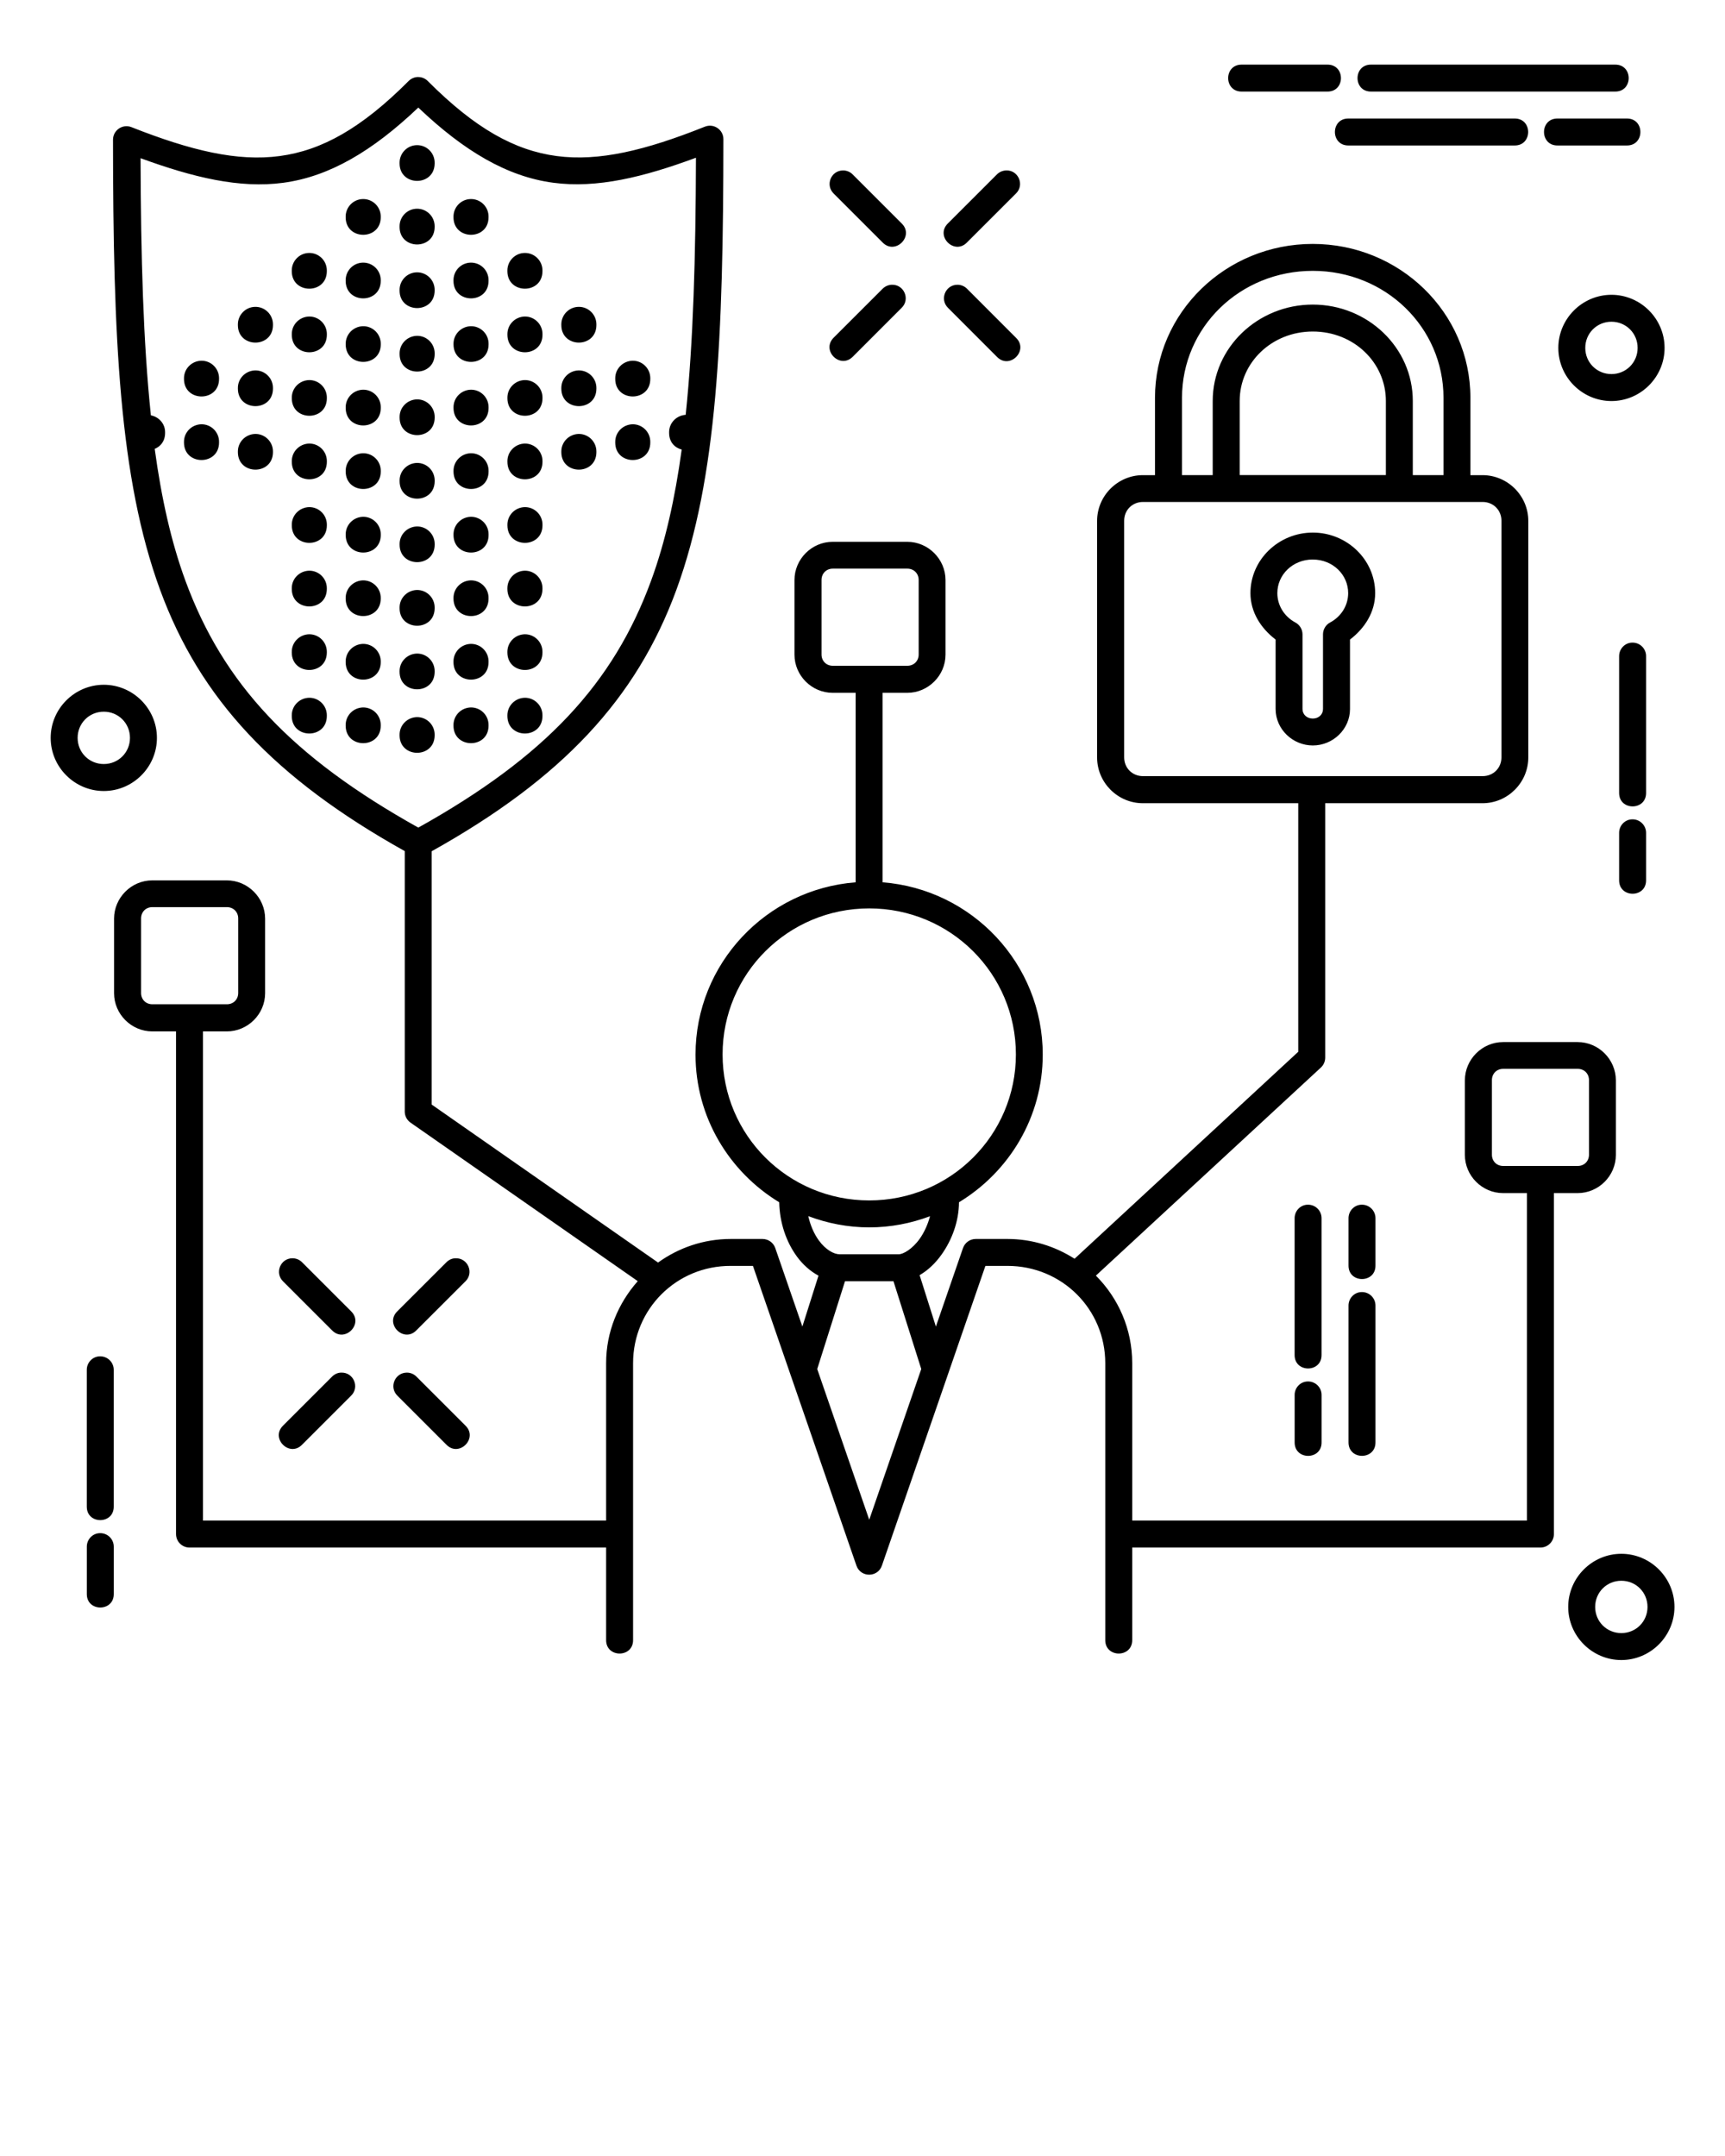
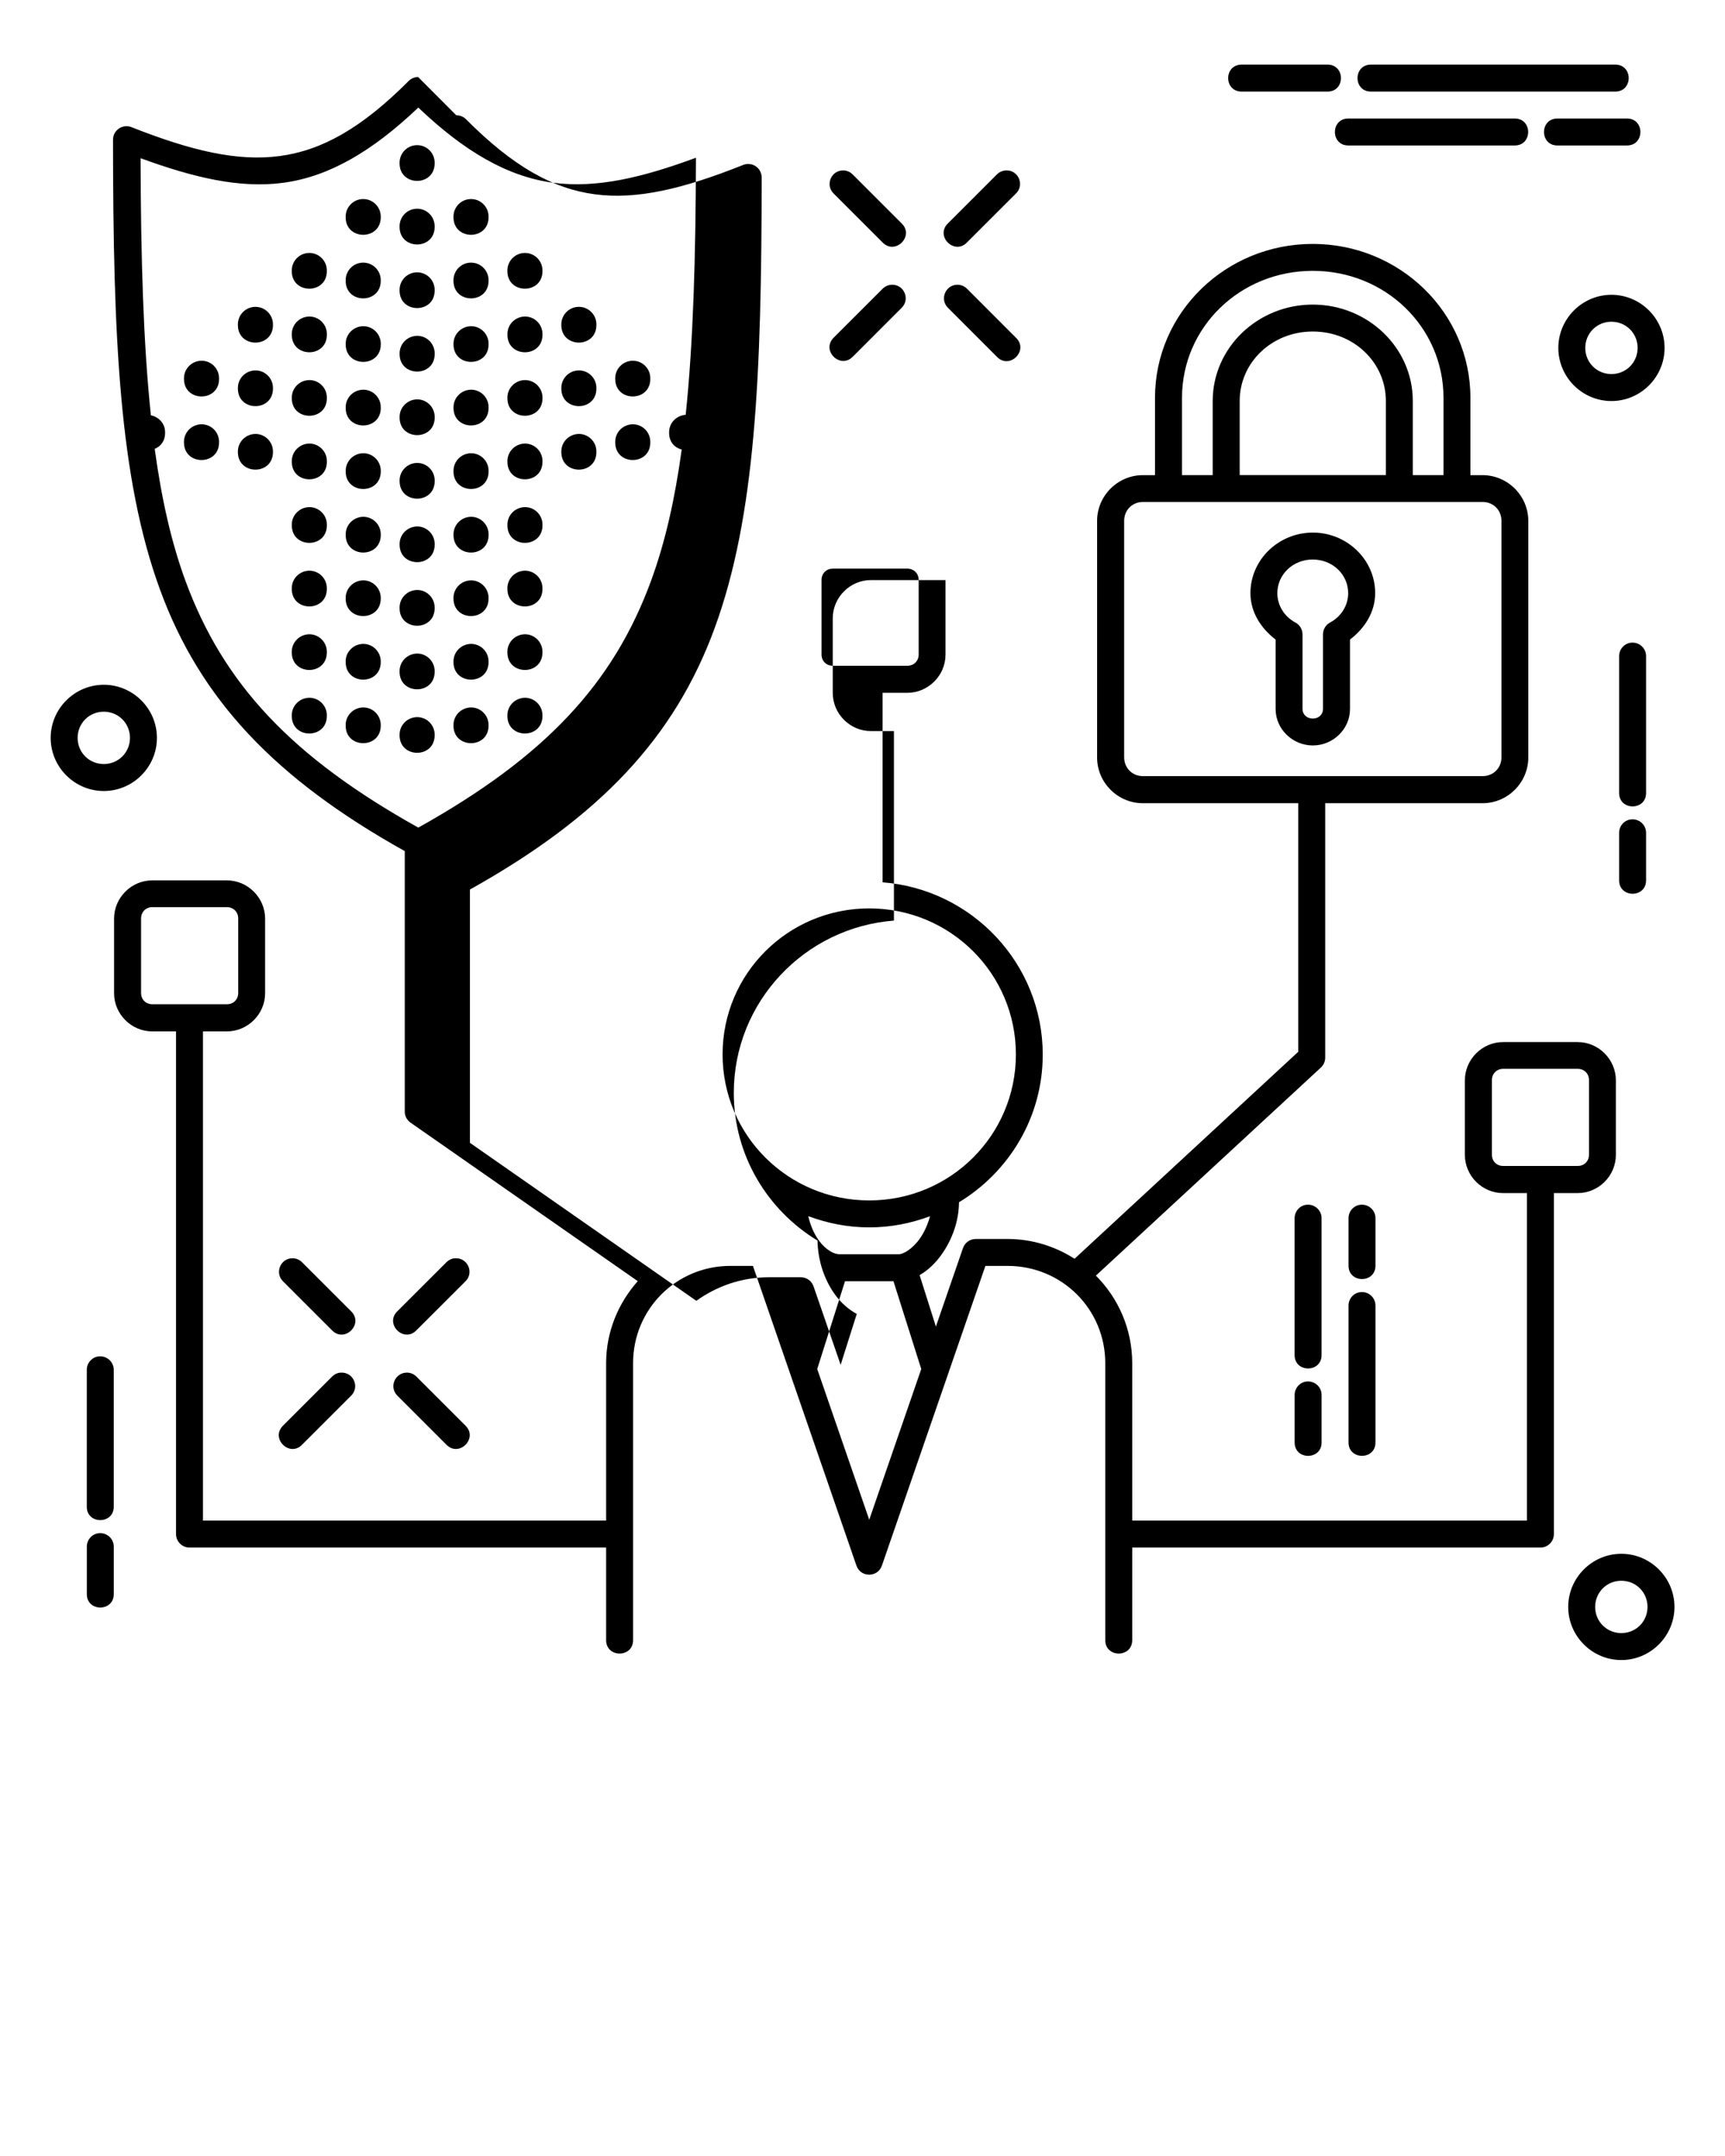
<svg xmlns="http://www.w3.org/2000/svg" viewBox="0 0 64 80" version="1.1" x="0px" y="0px">
  <g transform="translate(0,-988.362)">
-     <path style="color:#000000;font-style:normal;font-variant:normal;font-weight:normal;font-stretch:normal;font-size:medium;line-height:normal;font-family:sans-serif;text-indent:0;text-align:start;text-decoration:none;text-decoration-line:none;text-decoration-style:solid;text-decoration-color:#000000;letter-spacing:normal;word-spacing:normal;text-transform:none;direction:ltr;block-progression:tb;writing-mode:lr-tb;baseline-shift:baseline;text-anchor:start;white-space:normal;clip-rule:nonzero;display:inline;overflow:visible;visibility:visible;opacity:1;isolation:auto;mix-blend-mode:normal;color-interpolation:sRGB;color-interpolation-filters:linearRGB;solid-color:#000000;solid-opacity:1;fill:#000000;fill-opacity:1;fill-rule:evenodd;stroke:none;stroke-width:1px;stroke-linecap:round;stroke-linejoin:miter;stroke-miterlimit:4;stroke-dasharray:none;stroke-dashoffset:0;stroke-opacity:1;color-rendering:auto;image-rendering:auto;shape-rendering:auto;text-rendering:auto;enable-background:accumulate" d="m 46.074,990.76 c -0.676,-0.01 -0.676,1.01 0,1 l 3.17,0 c 0.676,0.01 0.676,-1.01 0,-1 l -3.17,0 z m 4.799,0 c -0.676,-0.01 -0.676,1.01 0,1 l 9.047,0 c 0.676,0.01 0.676,-1.01 0,-1 l -9.047,0 z m -35.361,0.459 c -0.131,0.002 -0.255,0.054 -0.348,0.146 -1.751,1.756 -3.221,2.577 -4.785,2.787 -1.564,0.211 -3.287,-0.197 -5.502,-1.072 -0.328,-0.129 -0.683,0.112 -0.684,0.465 0.003,7.339 0.231,12.563 1.744,16.697 1.485,4.058 4.251,7.004 9.08,9.701 l 0,9.664 c -2.69e-4,0.163 0.079,0.316 0.213,0.41 l 8.432,5.883 c -0.722,0.815 -1.174,1.874 -1.174,3.045 l 0,5.84 -14.957,0 0,-18.152 0.885,0 c 0.777,0 1.42,-0.64 1.42,-1.418 l 0,-2.766 c 0,-0.777 -0.643,-1.42 -1.42,-1.42 l -2.766,0 c -0.777,0 -1.418,0.643 -1.418,1.42 l 0,2.766 c 0,0.777 0.641,1.418 1.418,1.418 l 0.881,0 0,18.652 c 2.76e-5,0.276 0.224,0.5 0.5,0.5 l 15.457,0 0,3.426 c -0.01,0.676 1.01,0.676 1,0 l 0,-10.266 c 0,-2.009 1.609,-3.618 3.627,-3.611 l 0.002,0 0.818,0 3.84,11.121 c 0.155,0.449 0.79,0.449 0.945,0 l 3.84,-11.121 0.818,0 c 2.02,0 3.629,1.603 3.629,3.611 l 0,10.266 c -0.01,0.676 1.01,0.676 1,0 l 0,-3.426 15.145,0 c 0.276,0 0.5,-0.224 0.5,-0.5 l 0,-12.652 0.881,0 c 0.777,0 1.418,-0.64 1.418,-1.418 l 0,-2.766 c 0,-0.777 -0.641,-1.42 -1.418,-1.42 l -2.766,0 c -0.777,0 -1.418,0.643 -1.418,1.42 l 0,2.766 c 0,0.777 0.641,1.418 1.418,1.418 l 0.885,0 0,12.152 -14.645,0 0,-5.84 c 0,-1.268 -0.516,-2.416 -1.348,-3.25 l 8.348,-7.721 c 0.102,-0.095 0.16,-0.228 0.16,-0.367 l 0,-9.441 5.838,0 c 0.932,0 1.697,-0.766 1.697,-1.697 l 0,-8.779 c 0,-0.932 -0.766,-1.697 -1.697,-1.697 l -0.451,0 0,-2.869 c 0,-3.163 -2.624,-5.711 -5.85,-5.711 -3.226,0 -5.852,2.548 -5.852,5.711 l 0,2.869 -0.451,0 c -0.932,0 -1.697,0.766 -1.697,1.697 l 0,8.779 c 0,0.932 0.766,1.697 1.697,1.697 l 5.766,0 0,9.223 -8.299,7.68 c -0.72,-0.46 -1.572,-0.734 -2.49,-0.734 l -1.176,0 c -0.213,-1e-4 -0.403,0.135 -0.473,0.336 l -1.006,2.914 -0.604,-1.908 c 0.317,-0.183 0.593,-0.451 0.816,-0.766 0.384,-0.541 0.64,-1.226 0.645,-1.938 1.858,-1.127 3.107,-3.156 3.107,-5.479 0,-3.372 -2.624,-6.137 -5.941,-6.393 l 0,-7.031 0.914,0 c 0.777,0 1.42,-0.64 1.42,-1.418 l 0,-2.766 c 0,-0.777 -0.643,-1.42 -1.42,-1.42 l -2.766,0 c -0.777,0 -1.418,0.643 -1.418,1.42 l 0,2.766 c 0,0.777 0.641,1.418 1.418,1.418 l 0.852,0 0,7.031 c -3.318,0.256 -5.941,3.021 -5.941,6.393 0,2.321 1.248,4.351 3.105,5.479 0.016,0.774 0.266,1.477 0.654,2.01 0.219,0.301 0.494,0.546 0.803,0.713 l -0.598,1.889 -1.006,-2.914 c -0.07,-0.201 -0.26,-0.336 -0.473,-0.336 l -1.174,0 -0.002,0 c -1.01,0 -1.938,0.327 -2.699,0.875 l -8.4,-5.863 0,-9.398 c 4.831,-2.698 7.597,-5.645 9.082,-9.707 1.513,-4.137 1.739,-9.366 1.742,-16.715 3.32e-4,-0.354 -0.357,-0.596 -0.686,-0.465 -2.215,0.885 -3.937,1.298 -5.5,1.09 -1.563,-0.208 -3.034,-1.029 -4.783,-2.785 -0.096,-0.096 -0.226,-0.149 -0.361,-0.146 z m 0.008,1.135 c 1.701,1.618 3.299,2.562 5.006,2.789 1.624,0.216 3.342,-0.206 5.295,-0.928 -0.011,3.695 -0.098,6.831 -0.381,9.539 -0.347,0.024 -0.621,0.304 -0.615,0.654 l 0,0.016 c 0,0.35 0.214,0.552 0.467,0.619 -0.249,1.819 -0.609,3.427 -1.131,4.854 -1.403,3.837 -3.941,6.551 -8.641,9.174 -4.701,-2.623 -7.241,-5.337 -8.645,-9.172 -0.525,-1.434 -0.886,-3.051 -1.135,-4.881 0.215,-0.088 0.385,-0.283 0.385,-0.594 l 0,-0.016 c 0.005,-0.32 -0.226,-0.575 -0.527,-0.635 -0.284,-2.709 -0.371,-5.845 -0.383,-9.541 1.954,0.714 3.673,1.131 5.297,0.912 1.707,-0.23 3.305,-1.172 5.008,-2.791 z m 34.514,0.406 c -0.676,-0.01 -0.676,1.01 0,1 l 6.156,0 c 0.676,0.01 0.676,-1.01 0,-1 l -6.156,0 z m 7.758,0 c -0.676,-0.01 -0.676,1.01 0,1 l 2.562,0 c 0.676,0.01 0.676,-1.01 0,-1 l -2.562,0 z m -42.326,0.988 c -0.359,0.005 -0.646,0.301 -0.641,0.66 l 0,0.016 c 0,0.867 1.301,0.867 1.301,0 l 0,-0.016 c 0.006,-0.367 -0.293,-0.666 -0.66,-0.66 z m 15.814,0.938 c -0.448,1.4e-4 -0.67,0.544 -0.35,0.857 l 1.812,1.812 c 0.471,0.491 1.198,-0.236 0.707,-0.707 l -1.812,-1.812 c -0.094,-0.096 -0.223,-0.15 -0.357,-0.15 z m 6.049,0 c -0.13,0.004 -0.253,0.058 -0.344,0.15 l -1.812,1.812 c -0.491,0.471 0.236,1.198 0.707,0.707 l 1.812,-1.811 c 0.329,-0.318 0.094,-0.874 -0.363,-0.859 z m -23.863,1.062 c -0.359,0.005 -0.646,0.301 -0.641,0.66 l 0,0.016 c 0,0.867 1.301,0.867 1.301,0 l 0,-0.016 c 0.006,-0.367 -0.293,-0.666 -0.66,-0.66 z m 4,0 c -0.359,0.005 -0.646,0.301 -0.641,0.66 l 0,0.016 c 0,0.867 1.301,0.867 1.301,0 l 0,-0.016 c 0.006,-0.367 -0.293,-0.666 -0.66,-0.66 z m -2,0.359 c -0.359,0.005 -0.645,0.3 -0.641,0.658 l 0,0.018 c 0,0.867 1.301,0.867 1.301,0 l 0,-0.018 c 0.005,-0.366 -0.294,-0.664 -0.66,-0.658 z m -4,1.641 c -0.359,0.005 -0.646,0.301 -0.641,0.66 l 0,0.016 c 0,0.867 1.301,0.867 1.301,0 l 0,-0.016 c 0.006,-0.367 -0.293,-0.666 -0.66,-0.66 z m 8,0 c -0.359,0.005 -0.646,0.301 -0.641,0.66 l 0,0.016 c 0,0.867 1.301,0.867 1.301,0 l 0,-0.016 c 0.006,-0.367 -0.293,-0.666 -0.66,-0.66 z m -6,0.359 c -0.359,0.005 -0.645,0.3 -0.641,0.658 l 0,0.018 c 0,0.867 1.301,0.867 1.301,0 l 0,-0.018 c 0.005,-0.366 -0.294,-0.664 -0.66,-0.658 z m 4,0 c -0.359,0.005 -0.645,0.3 -0.641,0.658 l 0,0.018 c 0,0.867 1.301,0.867 1.301,0 l 0,-0.018 c 0.005,-0.366 -0.294,-0.664 -0.66,-0.658 z m 31.24,0.305 c 2.703,0 4.85,2.099 4.85,4.711 l 0,2.869 -1.139,0 0,-2.75 c 0,-1.985 -1.675,-3.578 -3.711,-3.578 -2.036,0 -3.713,1.593 -3.713,3.578 l 0,2.75 -1.139,0 0,-2.869 c 0,-2.612 2.148,-4.711 4.852,-4.711 z m -33.24,0.055 c -0.359,0.005 -0.645,0.3 -0.641,0.658 l 0,0.018 c 0,0.867 1.301,0.867 1.301,0 l 0,-0.018 c 0.005,-0.366 -0.294,-0.664 -0.66,-0.658 z m 17.621,0.461 c -0.13,0.004 -0.253,0.059 -0.344,0.152 l -1.812,1.811 c -0.473,0.471 0.234,1.18 0.707,0.709 l 1.812,-1.813 c 0.329,-0.318 0.094,-0.874 -0.363,-0.859 z m 2.436,0 c -0.449,9e-5 -0.671,0.547 -0.348,0.859 l 1.811,1.813 c 0.471,0.492 1.199,-0.236 0.707,-0.707 l -1.811,-1.813 c -0.094,-0.097 -0.224,-0.152 -0.359,-0.152 z m 24.264,0.373 c -1.083,0 -1.971,0.888 -1.971,1.971 0,1.083 0.888,1.971 1.971,1.971 1.083,0 1.971,-0.888 1.971,-1.971 0,-1.083 -0.888,-1.971 -1.971,-1.971 z m -50.32,0.447 c -0.359,0.005 -0.646,0.301 -0.641,0.66 l 0,0.016 c 0,0.867 1.301,0.867 1.301,0 l 0,-0.016 c 0.006,-0.367 -0.293,-0.666 -0.66,-0.66 z m 12,0 c -0.359,0.005 -0.646,0.301 -0.641,0.66 l 0,0.016 c 0,0.867 1.301,0.867 1.301,0 l 0,-0.016 c 0.006,-0.367 -0.293,-0.666 -0.66,-0.66 z m -10,0.359 c -0.359,0.01 -0.645,0.3 -0.641,0.658 l 0,0.018 c 0,0.867 1.301,0.867 1.301,0 l 0,-0.018 c 0.005,-0.366 -0.294,-0.664 -0.66,-0.658 z m 8,0 c -0.359,0.01 -0.645,0.3 -0.641,0.658 l 0,0.018 c 0,0.867 1.301,0.867 1.301,0 l 0,-0.018 c 0.005,-0.366 -0.294,-0.664 -0.66,-0.658 z m 40.32,0.193 c 0.542,0 0.971,0.428 0.971,0.971 0,0.542 -0.429,0.971 -0.971,0.971 -0.542,0 -0.971,-0.428 -0.971,-0.971 0,-0.542 0.429,-0.971 0.971,-0.971 z m -46.32,0.166 c -0.359,0.01 -0.645,0.3 -0.641,0.658 l 0,0.016 c 0,0.867 1.301,0.867 1.301,0 l 0,-0.016 c 0.005,-0.366 -0.294,-0.664 -0.66,-0.658 z m 4,0 c -0.359,0.01 -0.645,0.3 -0.641,0.658 l 0,0.016 c 0,0.867 1.301,0.867 1.301,0 l 0,-0.016 c 0.005,-0.366 -0.294,-0.664 -0.66,-0.658 z m 31.24,0.197 c 1.522,0 2.711,1.154 2.711,2.578 l 0,2.75 -5.424,0 0,-2.75 c 0,-1.424 1.191,-2.578 2.713,-2.578 z m -33.24,0.16 c -0.359,0.01 -0.646,0.301 -0.641,0.66 l 0,0.016 c 0,0.867 1.301,0.867 1.301,0 l 0,-0.016 c 0.006,-0.367 -0.293,-0.666 -0.66,-0.66 z m -8,0.924 c -0.359,0.01 -0.646,0.301 -0.641,0.66 l 0,0.016 c 0,0.867 1.301,0.867 1.301,0 l 0,-0.016 c 0.006,-0.367 -0.293,-0.666 -0.66,-0.66 z m 16,0 c -0.359,0.01 -0.646,0.301 -0.641,0.66 l 0,0.016 c 0,0.867 1.301,0.867 1.301,0 l 0,-0.016 c 0.006,-0.367 -0.293,-0.666 -0.66,-0.66 z m -14,0.359 c -0.359,0.01 -0.645,0.3 -0.641,0.658 l 0,0.018 c 0,0.867 1.301,0.867 1.301,0 l 0,-0.018 c 0.005,-0.366 -0.294,-0.664 -0.66,-0.658 z m 12,0 c -0.359,0.01 -0.645,0.3 -0.641,0.658 l 0,0.018 c 0,0.867 1.301,0.867 1.301,0 l 0,-0.018 c 0.005,-0.366 -0.294,-0.664 -0.66,-0.658 z m -10,0.359 c -0.359,0.01 -0.645,0.3 -0.641,0.658 l 0,0.016 c 0,0.867 1.301,0.867 1.301,0 l 0,-0.016 c 0.005,-0.366 -0.294,-0.664 -0.66,-0.658 z m 8,0 c -0.359,0.01 -0.645,0.3 -0.641,0.658 l 0,0.016 c 0,0.867 1.301,0.867 1.301,0 l 0,-0.016 c 0.005,-0.366 -0.294,-0.664 -0.66,-0.658 z m -6,0.357 c -0.359,0.01 -0.646,0.301 -0.641,0.66 l 0,0.016 c 0,0.867 1.301,0.867 1.301,0 l 0,-0.016 c 0.006,-0.367 -0.293,-0.666 -0.66,-0.66 z m 4,0 c -0.359,0.01 -0.646,0.301 -0.641,0.66 l 0,0.016 c 0,0.867 1.301,0.867 1.301,0 l 0,-0.016 c 0.006,-0.367 -0.293,-0.666 -0.66,-0.66 z m -2,0.359 c -0.359,0.01 -0.646,0.301 -0.641,0.66 l 0,0.016 c 0,0.867 1.301,0.867 1.301,0 l 0,-0.016 c 0.006,-0.367 -0.293,-0.666 -0.66,-0.66 z m -8,0.924 c -0.359,0.01 -0.645,0.3 -0.641,0.658 l 0,0.018 c 0,0.867 1.301,0.867 1.301,0 l 0,-0.018 c 0.005,-0.366 -0.294,-0.664 -0.66,-0.658 z m 16,0 c -0.359,0.01 -0.645,0.3 -0.641,0.658 l 0,0.018 c 0,0.867 1.301,0.867 1.301,0 l 0,-0.018 c 0.005,-0.366 -0.294,-0.664 -0.66,-0.658 z m -14,0.359 c -0.359,0.01 -0.645,0.3 -0.641,0.658 l 0,0.016 c 0,0.867 1.301,0.867 1.301,0 l 0,-0.016 c 0.005,-0.366 -0.294,-0.664 -0.66,-0.658 z m 12,0 c -0.359,0.01 -0.645,0.3 -0.641,0.658 l 0,0.016 c 0,0.867 1.301,0.867 1.301,0 l 0,-0.016 c 0.005,-0.366 -0.294,-0.664 -0.66,-0.658 z m -10,0.357 c -0.359,0.01 -0.646,0.301 -0.641,0.66 l 0,0.016 c 0,0.867 1.301,0.867 1.301,0 l 0,-0.016 c 0.006,-0.367 -0.293,-0.666 -0.66,-0.66 z m 8,0 c -0.359,0.01 -0.646,0.301 -0.641,0.66 l 0,0.016 c 0,0.867 1.301,0.867 1.301,0 l 0,-0.016 c 0.006,-0.367 -0.293,-0.666 -0.66,-0.66 z m -6,0.359 c -0.359,0.01 -0.646,0.301 -0.641,0.66 l 0,0.016 c 0,0.867 1.301,0.867 1.301,0 l 0,-0.016 c 0.006,-0.367 -0.293,-0.666 -0.66,-0.66 z m 4,0 c -0.359,0.01 -0.646,0.301 -0.641,0.66 l 0,0.016 c 0,0.867 1.301,0.867 1.301,0 l 0,-0.016 c 0.006,-0.367 -0.293,-0.666 -0.66,-0.66 z m -2,0.359 c -0.359,0.01 -0.645,0.3 -0.641,0.658 l 0,0.018 c 0,0.867 1.301,0.867 1.301,0 l 0,-0.018 c 0.005,-0.366 -0.294,-0.664 -0.66,-0.658 z m 26.938,1.449 12.604,0 c 0.395,0 0.697,0.302 0.697,0.697 l 0,8.779 c 0,0.395 -0.302,0.697 -0.697,0.697 l -12.604,0 c -0.395,0 -0.697,-0.302 -0.697,-0.697 l 0,-8.779 c 0,-0.395 0.302,-0.697 0.697,-0.697 z m -30.938,0.191 c -0.359,0.01 -0.646,0.301 -0.641,0.66 l 0,0.016 c 0,0.867 1.301,0.867 1.301,0 l 0,-0.016 c 0.006,-0.367 -0.293,-0.666 -0.66,-0.66 z m 8,0 c -0.359,0.01 -0.646,0.301 -0.641,0.66 l 0,0.016 c 0,0.867 1.301,0.867 1.301,0 l 0,-0.016 c 0.006,-0.367 -0.293,-0.666 -0.66,-0.66 z m -6,0.359 c -0.359,0.01 -0.645,0.3 -0.641,0.658 l 0,0.018 c 0,0.867 1.301,0.867 1.301,0 l 0,-0.018 c 0.005,-0.366 -0.294,-0.664 -0.66,-0.658 z m 4,0 c -0.359,0.01 -0.645,0.3 -0.641,0.658 l 0,0.018 c 0,0.867 1.301,0.867 1.301,0 l 0,-0.018 c 0.005,-0.366 -0.294,-0.664 -0.66,-0.658 z m -2,0.359 c -0.359,0.01 -0.645,0.3 -0.641,0.658 l 0,0.016 c 0,0.867 1.301,0.867 1.301,0 l 0,-0.016 c 0.005,-0.366 -0.294,-0.664 -0.66,-0.658 z m 33.24,0.227 c -1.262,0 -2.315,1.002 -2.314,2.248 2.84e-4,0.699 0.384,1.301 0.934,1.721 l 0,2.578 c 0,0.748 0.634,1.352 1.381,1.352 0.747,0 1.379,-0.603 1.379,-1.352 l 0,-2.578 c 0.55,-0.42 0.933,-1.022 0.934,-1.721 6.1e-5,-1.246 -1.05,-2.248 -2.312,-2.248 z m 0,1 c 0.741,0 1.313,0.562 1.312,1.248 -4.73e-4,0.448 -0.25,0.863 -0.67,1.088 -0.163,0.087 -0.264,0.257 -0.264,0.441 l 0,2.772 c 0,0.193 -0.15,0.351 -0.379,0.351 -0.229,0 -0.381,-0.159 -0.381,-0.351 l 0,-2.772 c -4.61e-4,-0.184 -0.102,-0.353 -0.264,-0.44 -0.42,-0.225 -0.67,-0.642 -0.67,-1.09 -3.3e-5,-0.686 0.573,-1.248 1.314,-1.248 z m -17.809,0.338 2.766,0 c 0.241,0 0.42,0.179 0.42,0.42 l 0,2.766 c 0,0.241 -0.179,0.418 -0.42,0.418 l -2.766,0 c -0.241,0 -0.418,-0.177 -0.418,-0.418 l 0,-2.766 c 0,-0.241 0.177,-0.42 0.418,-0.42 z m -19.432,0.076 c -0.359,0.01 -0.645,0.3 -0.641,0.658 l 0,0.018 c 0,0.867 1.301,0.867 1.301,0 l 0,-0.018 c 0.005,-0.366 -0.294,-0.664 -0.66,-0.658 z m 8,0 c -0.359,0.01 -0.645,0.3 -0.641,0.658 l 0,0.018 c 0,0.867 1.301,0.867 1.301,0 l 0,-0.018 c 0.005,-0.366 -0.294,-0.664 -0.66,-0.658 z m -6,0.359 c -0.359,0.01 -0.645,0.3 -0.641,0.658 l 0,0.016 c 0,0.867 1.301,0.867 1.301,0 l 0,-0.016 c 0.005,-0.366 -0.294,-0.664 -0.66,-0.658 z m 4,0 c -0.359,0.01 -0.645,0.3 -0.641,0.658 l 0,0.016 c 0,0.867 1.301,0.867 1.301,0 l 0,-0.016 c 0.005,-0.366 -0.294,-0.664 -0.66,-0.658 z m -2,0.357 c -0.359,0.01 -0.646,0.301 -0.641,0.66 l 0,0.016 c 0,0.867 1.301,0.867 1.301,0 l 0,-0.016 c 0.006,-0.367 -0.293,-0.666 -0.66,-0.66 z m -4,1.643 c -0.359,0.01 -0.645,0.3 -0.641,0.658 l 0,0.016 c 0,0.867 1.301,0.867 1.301,0 l 0,-0.016 c 0.005,-0.366 -0.294,-0.664 -0.66,-0.658 z m 8,0 c -0.359,0.01 -0.645,0.3 -0.641,0.658 l 0,0.016 c 0,0.867 1.301,0.867 1.301,0 l 0,-0.016 c 0.005,-0.366 -0.294,-0.664 -0.66,-0.658 z m 41.098,0.31 c -0.275,0 -0.495,0.231 -0.492,0.506 l 0,5.064 c -0.01,0.676 1.01,0.676 1,0 l 0,-5.064 c 0.003,-0.281 -0.226,-0.51 -0.508,-0.506 z m -47.098,0.047 c -0.359,0.01 -0.646,0.301 -0.641,0.66 l 0,0.016 c 0,0.867 1.301,0.867 1.301,0 l 0,-0.016 c 0.006,-0.367 -0.293,-0.666 -0.66,-0.66 z m 4,0 c -0.359,0.01 -0.646,0.301 -0.641,0.66 l 0,0.016 c 0,0.867 1.301,0.867 1.301,0 l 0,-0.016 c 0.006,-0.367 -0.293,-0.666 -0.66,-0.66 z m -2,0.359 c -0.359,0.01 -0.646,0.301 -0.641,0.66 l 0,0.016 c 0,0.867 1.301,0.867 1.301,0 l 0,-0.016 c 0.006,-0.367 -0.293,-0.666 -0.66,-0.66 z m -11.615,1.158 c -1.083,0 -1.971,0.888 -1.971,1.971 0,1.083 0.888,1.971 1.971,1.971 1.083,0 1.971,-0.888 1.971,-1.971 0,-1.083 -0.888,-1.971 -1.971,-1.971 z m 7.615,0.482 c -0.359,0.01 -0.646,0.301 -0.641,0.66 l 0,0.016 c 0,0.867 1.301,0.867 1.301,0 l 0,-0.016 c 0.006,-0.367 -0.293,-0.666 -0.66,-0.66 z m 8,0 c -0.359,0.01 -0.646,0.301 -0.641,0.66 l 0,0.016 c 0,0.867 1.301,0.867 1.301,0 l 0,-0.016 c 0.006,-0.367 -0.293,-0.666 -0.66,-0.66 z m -6,0.359 c -0.359,0.01 -0.646,0.301 -0.641,0.66 l 0,0.016 c 0,0.867 1.301,0.867 1.301,0 l 0,-0.016 c 0.006,-0.367 -0.293,-0.666 -0.66,-0.66 z m 4,0 c -0.359,0.01 -0.646,0.301 -0.641,0.66 l 0,0.016 c 0,0.867 1.301,0.867 1.301,0 l 0,-0.016 c 0.006,-0.367 -0.293,-0.666 -0.66,-0.66 z m -13.615,0.158 c 0.542,0 0.971,0.429 0.971,0.971 0,0.542 -0.429,0.971 -0.971,0.971 -0.542,0 -0.971,-0.428 -0.971,-0.971 0,-0.542 0.429,-0.971 0.971,-0.971 z m 11.615,0.201 c -0.359,0.01 -0.645,0.3 -0.641,0.658 l 0,0.016 c 0,0.867 1.301,0.867 1.301,0 l 0,-0.016 c 0.005,-0.366 -0.294,-0.664 -0.66,-0.658 z m 45.098,3.793 c -0.276,0 -0.497,0.232 -0.492,0.508 l 0,1.746 c -0.01,0.676 1.01,0.676 1,0 l 0,-1.746 c 0.004,-0.282 -0.226,-0.512 -0.508,-0.508 z m -54.912,3.258 2.766,0 c 0.241,0 0.42,0.179 0.42,0.42 l 0,2.766 c 0,0.241 -0.179,0.418 -0.42,0.418 l -2.766,0 c -0.241,0 -0.418,-0.177 -0.418,-0.418 l 0,-2.766 c 0,-0.241 0.177,-0.42 0.418,-0.42 z m 26.598,0.047 c 3.012,0 5.441,2.421 5.441,5.418 0,2.997 -2.429,5.418 -5.441,5.418 -3.012,0 -5.441,-2.421 -5.441,-5.418 0,-2.997 2.429,-5.418 5.441,-5.418 z m 23.52,5.953 2.766,0 c 0.241,0 0.418,0.179 0.418,0.42 l 0,2.766 c 0,0.241 -0.177,0.418 -0.418,0.418 l -2.766,0 c -0.241,0 -0.418,-0.177 -0.418,-0.418 l 0,-2.766 c 0,-0.241 0.177,-0.42 0.418,-0.42 z m -7.246,5.041 c -0.275,0 -0.495,0.231 -0.492,0.506 l 0,5.064 c -0.01,0.676 1.01,0.676 1,0 l 0,-5.064 c 0.003,-0.281 -0.226,-0.51 -0.508,-0.506 z m 2,0 c -0.275,0 -0.495,0.231 -0.492,0.506 l 0,1.746 c -0.01,0.676 1.01,0.676 1,0 l 0,-1.746 c 0.003,-0.281 -0.226,-0.51 -0.508,-0.506 z m -20.537,0.424 c 0.706,0.265 1.466,0.418 2.264,0.418 0.794,0 1.551,-0.151 2.254,-0.414 -0.08,0.3 -0.212,0.596 -0.381,0.834 -0.272,0.384 -0.611,0.576 -0.779,0.578 l -2.193,0 c -0.21,0 -0.516,-0.162 -0.775,-0.518 -0.172,-0.236 -0.31,-0.55 -0.389,-0.898 z m -19.135,1.564 c -0.449,10e-5 -0.671,0.547 -0.348,0.859 l 1.812,1.812 c 0.471,0.488 1.195,-0.236 0.707,-0.707 l -1.812,-1.812 c -0.094,-0.097 -0.224,-0.152 -0.359,-0.152 z m 6.051,0 c -0.13,0 -0.253,0.059 -0.344,0.152 l -1.812,1.81 c -0.492,0.471 0.236,1.199 0.707,0.707 l 1.812,-1.81 c 0.329,-0.318 0.094,-0.874 -0.363,-0.859 z m 14.449,0.852 1.797,0 1.031,3.258 -1.93,5.592 -1.93,-5.592 1.031,-3.258 z m 19.172,0.402 c -0.275,0 -0.495,0.231 -0.492,0.506 l 0,5.064 c -0.01,0.676 1.01,0.676 1,0 l 0,-5.064 c 0.003,-0.281 -0.226,-0.51 -0.508,-0.506 z m -46.812,2.385 c -0.276,0 -0.497,0.232 -0.492,0.508 l 0,5.062 c -0.01,0.676 1.01,0.676 1,0 l 0,-5.062 c 0.004,-0.282 -0.226,-0.512 -0.508,-0.508 z m 8.949,0.604 c -0.13,0 -0.253,0.059 -0.344,0.152 l -1.812,1.812 c -0.488,0.471 0.236,1.195 0.707,0.707 l 1.812,-1.812 c 0.329,-0.318 0.094,-0.874 -0.363,-0.859 z m 2.436,0 c -0.45,0 -0.673,0.546 -0.35,0.859 l 1.812,1.812 c 0.471,0.488 1.195,-0.236 0.707,-0.707 l -1.812,-1.812 c -0.094,-0.097 -0.223,-0.152 -0.357,-0.152 z m 33.428,0.328 c -0.276,0 -0.497,0.232 -0.492,0.508 l 0,1.746 c -0.01,0.676 1.01,0.676 1,0 l 0,-1.746 c 0.004,-0.282 -0.226,-0.512 -0.508,-0.508 z m -44.812,5.629 c -0.275,0 -0.495,0.231 -0.492,0.506 l 0,1.746 c -0.01,0.676 1.01,0.676 1,0 l 0,-1.746 c 0.003,-0.281 -0.226,-0.51 -0.508,-0.506 z m 56.441,0.766 c -1.083,0 -1.971,0.888 -1.971,1.971 0,1.083 0.888,1.971 1.971,1.971 1.083,0 1.971,-0.888 1.971,-1.971 0,-1.083 -0.888,-1.971 -1.971,-1.971 z m 0,1 c 0.542,0 0.971,0.429 0.971,0.971 0,0.542 -0.429,0.971 -0.971,0.971 -0.542,0 -0.971,-0.428 -0.971,-0.971 0,-0.542 0.429,-0.971 0.971,-0.971 z" />
+     <path style="color:#000000;font-style:normal;font-variant:normal;font-weight:normal;font-stretch:normal;font-size:medium;line-height:normal;font-family:sans-serif;text-indent:0;text-align:start;text-decoration:none;text-decoration-line:none;text-decoration-style:solid;text-decoration-color:#000000;letter-spacing:normal;word-spacing:normal;text-transform:none;direction:ltr;block-progression:tb;writing-mode:lr-tb;baseline-shift:baseline;text-anchor:start;white-space:normal;clip-rule:nonzero;display:inline;overflow:visible;visibility:visible;opacity:1;isolation:auto;mix-blend-mode:normal;color-interpolation:sRGB;color-interpolation-filters:linearRGB;solid-color:#000000;solid-opacity:1;fill:#000000;fill-opacity:1;fill-rule:evenodd;stroke:none;stroke-width:1px;stroke-linecap:round;stroke-linejoin:miter;stroke-miterlimit:4;stroke-dasharray:none;stroke-dashoffset:0;stroke-opacity:1;color-rendering:auto;image-rendering:auto;shape-rendering:auto;text-rendering:auto;enable-background:accumulate" d="m 46.074,990.76 c -0.676,-0.01 -0.676,1.01 0,1 l 3.17,0 c 0.676,0.01 0.676,-1.01 0,-1 l -3.17,0 z m 4.799,0 c -0.676,-0.01 -0.676,1.01 0,1 l 9.047,0 c 0.676,0.01 0.676,-1.01 0,-1 l -9.047,0 z m -35.361,0.459 c -0.131,0.002 -0.255,0.054 -0.348,0.146 -1.751,1.756 -3.221,2.577 -4.785,2.787 -1.564,0.211 -3.287,-0.197 -5.502,-1.072 -0.328,-0.129 -0.683,0.112 -0.684,0.465 0.003,7.339 0.231,12.563 1.744,16.697 1.485,4.058 4.251,7.004 9.08,9.701 l 0,9.664 c -2.69e-4,0.163 0.079,0.316 0.213,0.41 l 8.432,5.883 c -0.722,0.815 -1.174,1.874 -1.174,3.045 l 0,5.84 -14.957,0 0,-18.152 0.885,0 c 0.777,0 1.42,-0.64 1.42,-1.418 l 0,-2.766 c 0,-0.777 -0.643,-1.42 -1.42,-1.42 l -2.766,0 c -0.777,0 -1.418,0.643 -1.418,1.42 l 0,2.766 c 0,0.777 0.641,1.418 1.418,1.418 l 0.881,0 0,18.652 c 2.76e-5,0.276 0.224,0.5 0.5,0.5 l 15.457,0 0,3.426 c -0.01,0.676 1.01,0.676 1,0 l 0,-10.266 c 0,-2.009 1.609,-3.618 3.627,-3.611 l 0.002,0 0.818,0 3.84,11.121 c 0.155,0.449 0.79,0.449 0.945,0 l 3.84,-11.121 0.818,0 c 2.02,0 3.629,1.603 3.629,3.611 l 0,10.266 c -0.01,0.676 1.01,0.676 1,0 l 0,-3.426 15.145,0 c 0.276,0 0.5,-0.224 0.5,-0.5 l 0,-12.652 0.881,0 c 0.777,0 1.418,-0.64 1.418,-1.418 l 0,-2.766 c 0,-0.777 -0.641,-1.42 -1.418,-1.42 l -2.766,0 c -0.777,0 -1.418,0.643 -1.418,1.42 l 0,2.766 c 0,0.777 0.641,1.418 1.418,1.418 l 0.885,0 0,12.152 -14.645,0 0,-5.84 c 0,-1.268 -0.516,-2.416 -1.348,-3.25 l 8.348,-7.721 c 0.102,-0.095 0.16,-0.228 0.16,-0.367 l 0,-9.441 5.838,0 c 0.932,0 1.697,-0.766 1.697,-1.697 l 0,-8.779 c 0,-0.932 -0.766,-1.697 -1.697,-1.697 l -0.451,0 0,-2.869 c 0,-3.163 -2.624,-5.711 -5.85,-5.711 -3.226,0 -5.852,2.548 -5.852,5.711 l 0,2.869 -0.451,0 c -0.932,0 -1.697,0.766 -1.697,1.697 l 0,8.779 c 0,0.932 0.766,1.697 1.697,1.697 l 5.766,0 0,9.223 -8.299,7.68 c -0.72,-0.46 -1.572,-0.734 -2.49,-0.734 l -1.176,0 c -0.213,-1e-4 -0.403,0.135 -0.473,0.336 l -1.006,2.914 -0.604,-1.908 c 0.317,-0.183 0.593,-0.451 0.816,-0.766 0.384,-0.541 0.64,-1.226 0.645,-1.938 1.858,-1.127 3.107,-3.156 3.107,-5.479 0,-3.372 -2.624,-6.137 -5.941,-6.393 l 0,-7.031 0.914,0 c 0.777,0 1.42,-0.64 1.42,-1.418 l 0,-2.766 l -2.766,0 c -0.777,0 -1.418,0.643 -1.418,1.42 l 0,2.766 c 0,0.777 0.641,1.418 1.418,1.418 l 0.852,0 0,7.031 c -3.318,0.256 -5.941,3.021 -5.941,6.393 0,2.321 1.248,4.351 3.105,5.479 0.016,0.774 0.266,1.477 0.654,2.01 0.219,0.301 0.494,0.546 0.803,0.713 l -0.598,1.889 -1.006,-2.914 c -0.07,-0.201 -0.26,-0.336 -0.473,-0.336 l -1.174,0 -0.002,0 c -1.01,0 -1.938,0.327 -2.699,0.875 l -8.4,-5.863 0,-9.398 c 4.831,-2.698 7.597,-5.645 9.082,-9.707 1.513,-4.137 1.739,-9.366 1.742,-16.715 3.32e-4,-0.354 -0.357,-0.596 -0.686,-0.465 -2.215,0.885 -3.937,1.298 -5.5,1.09 -1.563,-0.208 -3.034,-1.029 -4.783,-2.785 -0.096,-0.096 -0.226,-0.149 -0.361,-0.146 z m 0.008,1.135 c 1.701,1.618 3.299,2.562 5.006,2.789 1.624,0.216 3.342,-0.206 5.295,-0.928 -0.011,3.695 -0.098,6.831 -0.381,9.539 -0.347,0.024 -0.621,0.304 -0.615,0.654 l 0,0.016 c 0,0.35 0.214,0.552 0.467,0.619 -0.249,1.819 -0.609,3.427 -1.131,4.854 -1.403,3.837 -3.941,6.551 -8.641,9.174 -4.701,-2.623 -7.241,-5.337 -8.645,-9.172 -0.525,-1.434 -0.886,-3.051 -1.135,-4.881 0.215,-0.088 0.385,-0.283 0.385,-0.594 l 0,-0.016 c 0.005,-0.32 -0.226,-0.575 -0.527,-0.635 -0.284,-2.709 -0.371,-5.845 -0.383,-9.541 1.954,0.714 3.673,1.131 5.297,0.912 1.707,-0.23 3.305,-1.172 5.008,-2.791 z m 34.514,0.406 c -0.676,-0.01 -0.676,1.01 0,1 l 6.156,0 c 0.676,0.01 0.676,-1.01 0,-1 l -6.156,0 z m 7.758,0 c -0.676,-0.01 -0.676,1.01 0,1 l 2.562,0 c 0.676,0.01 0.676,-1.01 0,-1 l -2.562,0 z m -42.326,0.988 c -0.359,0.005 -0.646,0.301 -0.641,0.66 l 0,0.016 c 0,0.867 1.301,0.867 1.301,0 l 0,-0.016 c 0.006,-0.367 -0.293,-0.666 -0.66,-0.66 z m 15.814,0.938 c -0.448,1.4e-4 -0.67,0.544 -0.35,0.857 l 1.812,1.812 c 0.471,0.491 1.198,-0.236 0.707,-0.707 l -1.812,-1.812 c -0.094,-0.096 -0.223,-0.15 -0.357,-0.15 z m 6.049,0 c -0.13,0.004 -0.253,0.058 -0.344,0.15 l -1.812,1.812 c -0.491,0.471 0.236,1.198 0.707,0.707 l 1.812,-1.811 c 0.329,-0.318 0.094,-0.874 -0.363,-0.859 z m -23.863,1.062 c -0.359,0.005 -0.646,0.301 -0.641,0.66 l 0,0.016 c 0,0.867 1.301,0.867 1.301,0 l 0,-0.016 c 0.006,-0.367 -0.293,-0.666 -0.66,-0.66 z m 4,0 c -0.359,0.005 -0.646,0.301 -0.641,0.66 l 0,0.016 c 0,0.867 1.301,0.867 1.301,0 l 0,-0.016 c 0.006,-0.367 -0.293,-0.666 -0.66,-0.66 z m -2,0.359 c -0.359,0.005 -0.645,0.3 -0.641,0.658 l 0,0.018 c 0,0.867 1.301,0.867 1.301,0 l 0,-0.018 c 0.005,-0.366 -0.294,-0.664 -0.66,-0.658 z m -4,1.641 c -0.359,0.005 -0.646,0.301 -0.641,0.66 l 0,0.016 c 0,0.867 1.301,0.867 1.301,0 l 0,-0.016 c 0.006,-0.367 -0.293,-0.666 -0.66,-0.66 z m 8,0 c -0.359,0.005 -0.646,0.301 -0.641,0.66 l 0,0.016 c 0,0.867 1.301,0.867 1.301,0 l 0,-0.016 c 0.006,-0.367 -0.293,-0.666 -0.66,-0.66 z m -6,0.359 c -0.359,0.005 -0.645,0.3 -0.641,0.658 l 0,0.018 c 0,0.867 1.301,0.867 1.301,0 l 0,-0.018 c 0.005,-0.366 -0.294,-0.664 -0.66,-0.658 z m 4,0 c -0.359,0.005 -0.645,0.3 -0.641,0.658 l 0,0.018 c 0,0.867 1.301,0.867 1.301,0 l 0,-0.018 c 0.005,-0.366 -0.294,-0.664 -0.66,-0.658 z m 31.24,0.305 c 2.703,0 4.85,2.099 4.85,4.711 l 0,2.869 -1.139,0 0,-2.75 c 0,-1.985 -1.675,-3.578 -3.711,-3.578 -2.036,0 -3.713,1.593 -3.713,3.578 l 0,2.75 -1.139,0 0,-2.869 c 0,-2.612 2.148,-4.711 4.852,-4.711 z m -33.24,0.055 c -0.359,0.005 -0.645,0.3 -0.641,0.658 l 0,0.018 c 0,0.867 1.301,0.867 1.301,0 l 0,-0.018 c 0.005,-0.366 -0.294,-0.664 -0.66,-0.658 z m 17.621,0.461 c -0.13,0.004 -0.253,0.059 -0.344,0.152 l -1.812,1.811 c -0.473,0.471 0.234,1.18 0.707,0.709 l 1.812,-1.813 c 0.329,-0.318 0.094,-0.874 -0.363,-0.859 z m 2.436,0 c -0.449,9e-5 -0.671,0.547 -0.348,0.859 l 1.811,1.813 c 0.471,0.492 1.199,-0.236 0.707,-0.707 l -1.811,-1.813 c -0.094,-0.097 -0.224,-0.152 -0.359,-0.152 z m 24.264,0.373 c -1.083,0 -1.971,0.888 -1.971,1.971 0,1.083 0.888,1.971 1.971,1.971 1.083,0 1.971,-0.888 1.971,-1.971 0,-1.083 -0.888,-1.971 -1.971,-1.971 z m -50.32,0.447 c -0.359,0.005 -0.646,0.301 -0.641,0.66 l 0,0.016 c 0,0.867 1.301,0.867 1.301,0 l 0,-0.016 c 0.006,-0.367 -0.293,-0.666 -0.66,-0.66 z m 12,0 c -0.359,0.005 -0.646,0.301 -0.641,0.66 l 0,0.016 c 0,0.867 1.301,0.867 1.301,0 l 0,-0.016 c 0.006,-0.367 -0.293,-0.666 -0.66,-0.66 z m -10,0.359 c -0.359,0.01 -0.645,0.3 -0.641,0.658 l 0,0.018 c 0,0.867 1.301,0.867 1.301,0 l 0,-0.018 c 0.005,-0.366 -0.294,-0.664 -0.66,-0.658 z m 8,0 c -0.359,0.01 -0.645,0.3 -0.641,0.658 l 0,0.018 c 0,0.867 1.301,0.867 1.301,0 l 0,-0.018 c 0.005,-0.366 -0.294,-0.664 -0.66,-0.658 z m 40.32,0.193 c 0.542,0 0.971,0.428 0.971,0.971 0,0.542 -0.429,0.971 -0.971,0.971 -0.542,0 -0.971,-0.428 -0.971,-0.971 0,-0.542 0.429,-0.971 0.971,-0.971 z m -46.32,0.166 c -0.359,0.01 -0.645,0.3 -0.641,0.658 l 0,0.016 c 0,0.867 1.301,0.867 1.301,0 l 0,-0.016 c 0.005,-0.366 -0.294,-0.664 -0.66,-0.658 z m 4,0 c -0.359,0.01 -0.645,0.3 -0.641,0.658 l 0,0.016 c 0,0.867 1.301,0.867 1.301,0 l 0,-0.016 c 0.005,-0.366 -0.294,-0.664 -0.66,-0.658 z m 31.24,0.197 c 1.522,0 2.711,1.154 2.711,2.578 l 0,2.75 -5.424,0 0,-2.75 c 0,-1.424 1.191,-2.578 2.713,-2.578 z m -33.24,0.16 c -0.359,0.01 -0.646,0.301 -0.641,0.66 l 0,0.016 c 0,0.867 1.301,0.867 1.301,0 l 0,-0.016 c 0.006,-0.367 -0.293,-0.666 -0.66,-0.66 z m -8,0.924 c -0.359,0.01 -0.646,0.301 -0.641,0.66 l 0,0.016 c 0,0.867 1.301,0.867 1.301,0 l 0,-0.016 c 0.006,-0.367 -0.293,-0.666 -0.66,-0.66 z m 16,0 c -0.359,0.01 -0.646,0.301 -0.641,0.66 l 0,0.016 c 0,0.867 1.301,0.867 1.301,0 l 0,-0.016 c 0.006,-0.367 -0.293,-0.666 -0.66,-0.66 z m -14,0.359 c -0.359,0.01 -0.645,0.3 -0.641,0.658 l 0,0.018 c 0,0.867 1.301,0.867 1.301,0 l 0,-0.018 c 0.005,-0.366 -0.294,-0.664 -0.66,-0.658 z m 12,0 c -0.359,0.01 -0.645,0.3 -0.641,0.658 l 0,0.018 c 0,0.867 1.301,0.867 1.301,0 l 0,-0.018 c 0.005,-0.366 -0.294,-0.664 -0.66,-0.658 z m -10,0.359 c -0.359,0.01 -0.645,0.3 -0.641,0.658 l 0,0.016 c 0,0.867 1.301,0.867 1.301,0 l 0,-0.016 c 0.005,-0.366 -0.294,-0.664 -0.66,-0.658 z m 8,0 c -0.359,0.01 -0.645,0.3 -0.641,0.658 l 0,0.016 c 0,0.867 1.301,0.867 1.301,0 l 0,-0.016 c 0.005,-0.366 -0.294,-0.664 -0.66,-0.658 z m -6,0.357 c -0.359,0.01 -0.646,0.301 -0.641,0.66 l 0,0.016 c 0,0.867 1.301,0.867 1.301,0 l 0,-0.016 c 0.006,-0.367 -0.293,-0.666 -0.66,-0.66 z m 4,0 c -0.359,0.01 -0.646,0.301 -0.641,0.66 l 0,0.016 c 0,0.867 1.301,0.867 1.301,0 l 0,-0.016 c 0.006,-0.367 -0.293,-0.666 -0.66,-0.66 z m -2,0.359 c -0.359,0.01 -0.646,0.301 -0.641,0.66 l 0,0.016 c 0,0.867 1.301,0.867 1.301,0 l 0,-0.016 c 0.006,-0.367 -0.293,-0.666 -0.66,-0.66 z m -8,0.924 c -0.359,0.01 -0.645,0.3 -0.641,0.658 l 0,0.018 c 0,0.867 1.301,0.867 1.301,0 l 0,-0.018 c 0.005,-0.366 -0.294,-0.664 -0.66,-0.658 z m 16,0 c -0.359,0.01 -0.645,0.3 -0.641,0.658 l 0,0.018 c 0,0.867 1.301,0.867 1.301,0 l 0,-0.018 c 0.005,-0.366 -0.294,-0.664 -0.66,-0.658 z m -14,0.359 c -0.359,0.01 -0.645,0.3 -0.641,0.658 l 0,0.016 c 0,0.867 1.301,0.867 1.301,0 l 0,-0.016 c 0.005,-0.366 -0.294,-0.664 -0.66,-0.658 z m 12,0 c -0.359,0.01 -0.645,0.3 -0.641,0.658 l 0,0.016 c 0,0.867 1.301,0.867 1.301,0 l 0,-0.016 c 0.005,-0.366 -0.294,-0.664 -0.66,-0.658 z m -10,0.357 c -0.359,0.01 -0.646,0.301 -0.641,0.66 l 0,0.016 c 0,0.867 1.301,0.867 1.301,0 l 0,-0.016 c 0.006,-0.367 -0.293,-0.666 -0.66,-0.66 z m 8,0 c -0.359,0.01 -0.646,0.301 -0.641,0.66 l 0,0.016 c 0,0.867 1.301,0.867 1.301,0 l 0,-0.016 c 0.006,-0.367 -0.293,-0.666 -0.66,-0.66 z m -6,0.359 c -0.359,0.01 -0.646,0.301 -0.641,0.66 l 0,0.016 c 0,0.867 1.301,0.867 1.301,0 l 0,-0.016 c 0.006,-0.367 -0.293,-0.666 -0.66,-0.66 z m 4,0 c -0.359,0.01 -0.646,0.301 -0.641,0.66 l 0,0.016 c 0,0.867 1.301,0.867 1.301,0 l 0,-0.016 c 0.006,-0.367 -0.293,-0.666 -0.66,-0.66 z m -2,0.359 c -0.359,0.01 -0.645,0.3 -0.641,0.658 l 0,0.018 c 0,0.867 1.301,0.867 1.301,0 l 0,-0.018 c 0.005,-0.366 -0.294,-0.664 -0.66,-0.658 z m 26.938,1.449 12.604,0 c 0.395,0 0.697,0.302 0.697,0.697 l 0,8.779 c 0,0.395 -0.302,0.697 -0.697,0.697 l -12.604,0 c -0.395,0 -0.697,-0.302 -0.697,-0.697 l 0,-8.779 c 0,-0.395 0.302,-0.697 0.697,-0.697 z m -30.938,0.191 c -0.359,0.01 -0.646,0.301 -0.641,0.66 l 0,0.016 c 0,0.867 1.301,0.867 1.301,0 l 0,-0.016 c 0.006,-0.367 -0.293,-0.666 -0.66,-0.66 z m 8,0 c -0.359,0.01 -0.646,0.301 -0.641,0.66 l 0,0.016 c 0,0.867 1.301,0.867 1.301,0 l 0,-0.016 c 0.006,-0.367 -0.293,-0.666 -0.66,-0.66 z m -6,0.359 c -0.359,0.01 -0.645,0.3 -0.641,0.658 l 0,0.018 c 0,0.867 1.301,0.867 1.301,0 l 0,-0.018 c 0.005,-0.366 -0.294,-0.664 -0.66,-0.658 z m 4,0 c -0.359,0.01 -0.645,0.3 -0.641,0.658 l 0,0.018 c 0,0.867 1.301,0.867 1.301,0 l 0,-0.018 c 0.005,-0.366 -0.294,-0.664 -0.66,-0.658 z m -2,0.359 c -0.359,0.01 -0.645,0.3 -0.641,0.658 l 0,0.016 c 0,0.867 1.301,0.867 1.301,0 l 0,-0.016 c 0.005,-0.366 -0.294,-0.664 -0.66,-0.658 z m 33.24,0.227 c -1.262,0 -2.315,1.002 -2.314,2.248 2.84e-4,0.699 0.384,1.301 0.934,1.721 l 0,2.578 c 0,0.748 0.634,1.352 1.381,1.352 0.747,0 1.379,-0.603 1.379,-1.352 l 0,-2.578 c 0.55,-0.42 0.933,-1.022 0.934,-1.721 6.1e-5,-1.246 -1.05,-2.248 -2.312,-2.248 z m 0,1 c 0.741,0 1.313,0.562 1.312,1.248 -4.73e-4,0.448 -0.25,0.863 -0.67,1.088 -0.163,0.087 -0.264,0.257 -0.264,0.441 l 0,2.772 c 0,0.193 -0.15,0.351 -0.379,0.351 -0.229,0 -0.381,-0.159 -0.381,-0.351 l 0,-2.772 c -4.61e-4,-0.184 -0.102,-0.353 -0.264,-0.44 -0.42,-0.225 -0.67,-0.642 -0.67,-1.09 -3.3e-5,-0.686 0.573,-1.248 1.314,-1.248 z m -17.809,0.338 2.766,0 c 0.241,0 0.42,0.179 0.42,0.42 l 0,2.766 c 0,0.241 -0.179,0.418 -0.42,0.418 l -2.766,0 c -0.241,0 -0.418,-0.177 -0.418,-0.418 l 0,-2.766 c 0,-0.241 0.177,-0.42 0.418,-0.42 z m -19.432,0.076 c -0.359,0.01 -0.645,0.3 -0.641,0.658 l 0,0.018 c 0,0.867 1.301,0.867 1.301,0 l 0,-0.018 c 0.005,-0.366 -0.294,-0.664 -0.66,-0.658 z m 8,0 c -0.359,0.01 -0.645,0.3 -0.641,0.658 l 0,0.018 c 0,0.867 1.301,0.867 1.301,0 l 0,-0.018 c 0.005,-0.366 -0.294,-0.664 -0.66,-0.658 z m -6,0.359 c -0.359,0.01 -0.645,0.3 -0.641,0.658 l 0,0.016 c 0,0.867 1.301,0.867 1.301,0 l 0,-0.016 c 0.005,-0.366 -0.294,-0.664 -0.66,-0.658 z m 4,0 c -0.359,0.01 -0.645,0.3 -0.641,0.658 l 0,0.016 c 0,0.867 1.301,0.867 1.301,0 l 0,-0.016 c 0.005,-0.366 -0.294,-0.664 -0.66,-0.658 z m -2,0.357 c -0.359,0.01 -0.646,0.301 -0.641,0.66 l 0,0.016 c 0,0.867 1.301,0.867 1.301,0 l 0,-0.016 c 0.006,-0.367 -0.293,-0.666 -0.66,-0.66 z m -4,1.643 c -0.359,0.01 -0.645,0.3 -0.641,0.658 l 0,0.016 c 0,0.867 1.301,0.867 1.301,0 l 0,-0.016 c 0.005,-0.366 -0.294,-0.664 -0.66,-0.658 z m 8,0 c -0.359,0.01 -0.645,0.3 -0.641,0.658 l 0,0.016 c 0,0.867 1.301,0.867 1.301,0 l 0,-0.016 c 0.005,-0.366 -0.294,-0.664 -0.66,-0.658 z m 41.098,0.31 c -0.275,0 -0.495,0.231 -0.492,0.506 l 0,5.064 c -0.01,0.676 1.01,0.676 1,0 l 0,-5.064 c 0.003,-0.281 -0.226,-0.51 -0.508,-0.506 z m -47.098,0.047 c -0.359,0.01 -0.646,0.301 -0.641,0.66 l 0,0.016 c 0,0.867 1.301,0.867 1.301,0 l 0,-0.016 c 0.006,-0.367 -0.293,-0.666 -0.66,-0.66 z m 4,0 c -0.359,0.01 -0.646,0.301 -0.641,0.66 l 0,0.016 c 0,0.867 1.301,0.867 1.301,0 l 0,-0.016 c 0.006,-0.367 -0.293,-0.666 -0.66,-0.66 z m -2,0.359 c -0.359,0.01 -0.646,0.301 -0.641,0.66 l 0,0.016 c 0,0.867 1.301,0.867 1.301,0 l 0,-0.016 c 0.006,-0.367 -0.293,-0.666 -0.66,-0.66 z m -11.615,1.158 c -1.083,0 -1.971,0.888 -1.971,1.971 0,1.083 0.888,1.971 1.971,1.971 1.083,0 1.971,-0.888 1.971,-1.971 0,-1.083 -0.888,-1.971 -1.971,-1.971 z m 7.615,0.482 c -0.359,0.01 -0.646,0.301 -0.641,0.66 l 0,0.016 c 0,0.867 1.301,0.867 1.301,0 l 0,-0.016 c 0.006,-0.367 -0.293,-0.666 -0.66,-0.66 z m 8,0 c -0.359,0.01 -0.646,0.301 -0.641,0.66 l 0,0.016 c 0,0.867 1.301,0.867 1.301,0 l 0,-0.016 c 0.006,-0.367 -0.293,-0.666 -0.66,-0.66 z m -6,0.359 c -0.359,0.01 -0.646,0.301 -0.641,0.66 l 0,0.016 c 0,0.867 1.301,0.867 1.301,0 l 0,-0.016 c 0.006,-0.367 -0.293,-0.666 -0.66,-0.66 z m 4,0 c -0.359,0.01 -0.646,0.301 -0.641,0.66 l 0,0.016 c 0,0.867 1.301,0.867 1.301,0 l 0,-0.016 c 0.006,-0.367 -0.293,-0.666 -0.66,-0.66 z m -13.615,0.158 c 0.542,0 0.971,0.429 0.971,0.971 0,0.542 -0.429,0.971 -0.971,0.971 -0.542,0 -0.971,-0.428 -0.971,-0.971 0,-0.542 0.429,-0.971 0.971,-0.971 z m 11.615,0.201 c -0.359,0.01 -0.645,0.3 -0.641,0.658 l 0,0.016 c 0,0.867 1.301,0.867 1.301,0 l 0,-0.016 c 0.005,-0.366 -0.294,-0.664 -0.66,-0.658 z m 45.098,3.793 c -0.276,0 -0.497,0.232 -0.492,0.508 l 0,1.746 c -0.01,0.676 1.01,0.676 1,0 l 0,-1.746 c 0.004,-0.282 -0.226,-0.512 -0.508,-0.508 z m -54.912,3.258 2.766,0 c 0.241,0 0.42,0.179 0.42,0.42 l 0,2.766 c 0,0.241 -0.179,0.418 -0.42,0.418 l -2.766,0 c -0.241,0 -0.418,-0.177 -0.418,-0.418 l 0,-2.766 c 0,-0.241 0.177,-0.42 0.418,-0.42 z m 26.598,0.047 c 3.012,0 5.441,2.421 5.441,5.418 0,2.997 -2.429,5.418 -5.441,5.418 -3.012,0 -5.441,-2.421 -5.441,-5.418 0,-2.997 2.429,-5.418 5.441,-5.418 z m 23.52,5.953 2.766,0 c 0.241,0 0.418,0.179 0.418,0.42 l 0,2.766 c 0,0.241 -0.177,0.418 -0.418,0.418 l -2.766,0 c -0.241,0 -0.418,-0.177 -0.418,-0.418 l 0,-2.766 c 0,-0.241 0.177,-0.42 0.418,-0.42 z m -7.246,5.041 c -0.275,0 -0.495,0.231 -0.492,0.506 l 0,5.064 c -0.01,0.676 1.01,0.676 1,0 l 0,-5.064 c 0.003,-0.281 -0.226,-0.51 -0.508,-0.506 z m 2,0 c -0.275,0 -0.495,0.231 -0.492,0.506 l 0,1.746 c -0.01,0.676 1.01,0.676 1,0 l 0,-1.746 c 0.003,-0.281 -0.226,-0.51 -0.508,-0.506 z m -20.537,0.424 c 0.706,0.265 1.466,0.418 2.264,0.418 0.794,0 1.551,-0.151 2.254,-0.414 -0.08,0.3 -0.212,0.596 -0.381,0.834 -0.272,0.384 -0.611,0.576 -0.779,0.578 l -2.193,0 c -0.21,0 -0.516,-0.162 -0.775,-0.518 -0.172,-0.236 -0.31,-0.55 -0.389,-0.898 z m -19.135,1.564 c -0.449,10e-5 -0.671,0.547 -0.348,0.859 l 1.812,1.812 c 0.471,0.488 1.195,-0.236 0.707,-0.707 l -1.812,-1.812 c -0.094,-0.097 -0.224,-0.152 -0.359,-0.152 z m 6.051,0 c -0.13,0 -0.253,0.059 -0.344,0.152 l -1.812,1.81 c -0.492,0.471 0.236,1.199 0.707,0.707 l 1.812,-1.81 c 0.329,-0.318 0.094,-0.874 -0.363,-0.859 z m 14.449,0.852 1.797,0 1.031,3.258 -1.93,5.592 -1.93,-5.592 1.031,-3.258 z m 19.172,0.402 c -0.275,0 -0.495,0.231 -0.492,0.506 l 0,5.064 c -0.01,0.676 1.01,0.676 1,0 l 0,-5.064 c 0.003,-0.281 -0.226,-0.51 -0.508,-0.506 z m -46.812,2.385 c -0.276,0 -0.497,0.232 -0.492,0.508 l 0,5.062 c -0.01,0.676 1.01,0.676 1,0 l 0,-5.062 c 0.004,-0.282 -0.226,-0.512 -0.508,-0.508 z m 8.949,0.604 c -0.13,0 -0.253,0.059 -0.344,0.152 l -1.812,1.812 c -0.488,0.471 0.236,1.195 0.707,0.707 l 1.812,-1.812 c 0.329,-0.318 0.094,-0.874 -0.363,-0.859 z m 2.436,0 c -0.45,0 -0.673,0.546 -0.35,0.859 l 1.812,1.812 c 0.471,0.488 1.195,-0.236 0.707,-0.707 l -1.812,-1.812 c -0.094,-0.097 -0.223,-0.152 -0.357,-0.152 z m 33.428,0.328 c -0.276,0 -0.497,0.232 -0.492,0.508 l 0,1.746 c -0.01,0.676 1.01,0.676 1,0 l 0,-1.746 c 0.004,-0.282 -0.226,-0.512 -0.508,-0.508 z m -44.812,5.629 c -0.275,0 -0.495,0.231 -0.492,0.506 l 0,1.746 c -0.01,0.676 1.01,0.676 1,0 l 0,-1.746 c 0.003,-0.281 -0.226,-0.51 -0.508,-0.506 z m 56.441,0.766 c -1.083,0 -1.971,0.888 -1.971,1.971 0,1.083 0.888,1.971 1.971,1.971 1.083,0 1.971,-0.888 1.971,-1.971 0,-1.083 -0.888,-1.971 -1.971,-1.971 z m 0,1 c 0.542,0 0.971,0.429 0.971,0.971 0,0.542 -0.429,0.971 -0.971,0.971 -0.542,0 -0.971,-0.428 -0.971,-0.971 0,-0.542 0.429,-0.971 0.971,-0.971 z" />
  </g>
</svg>